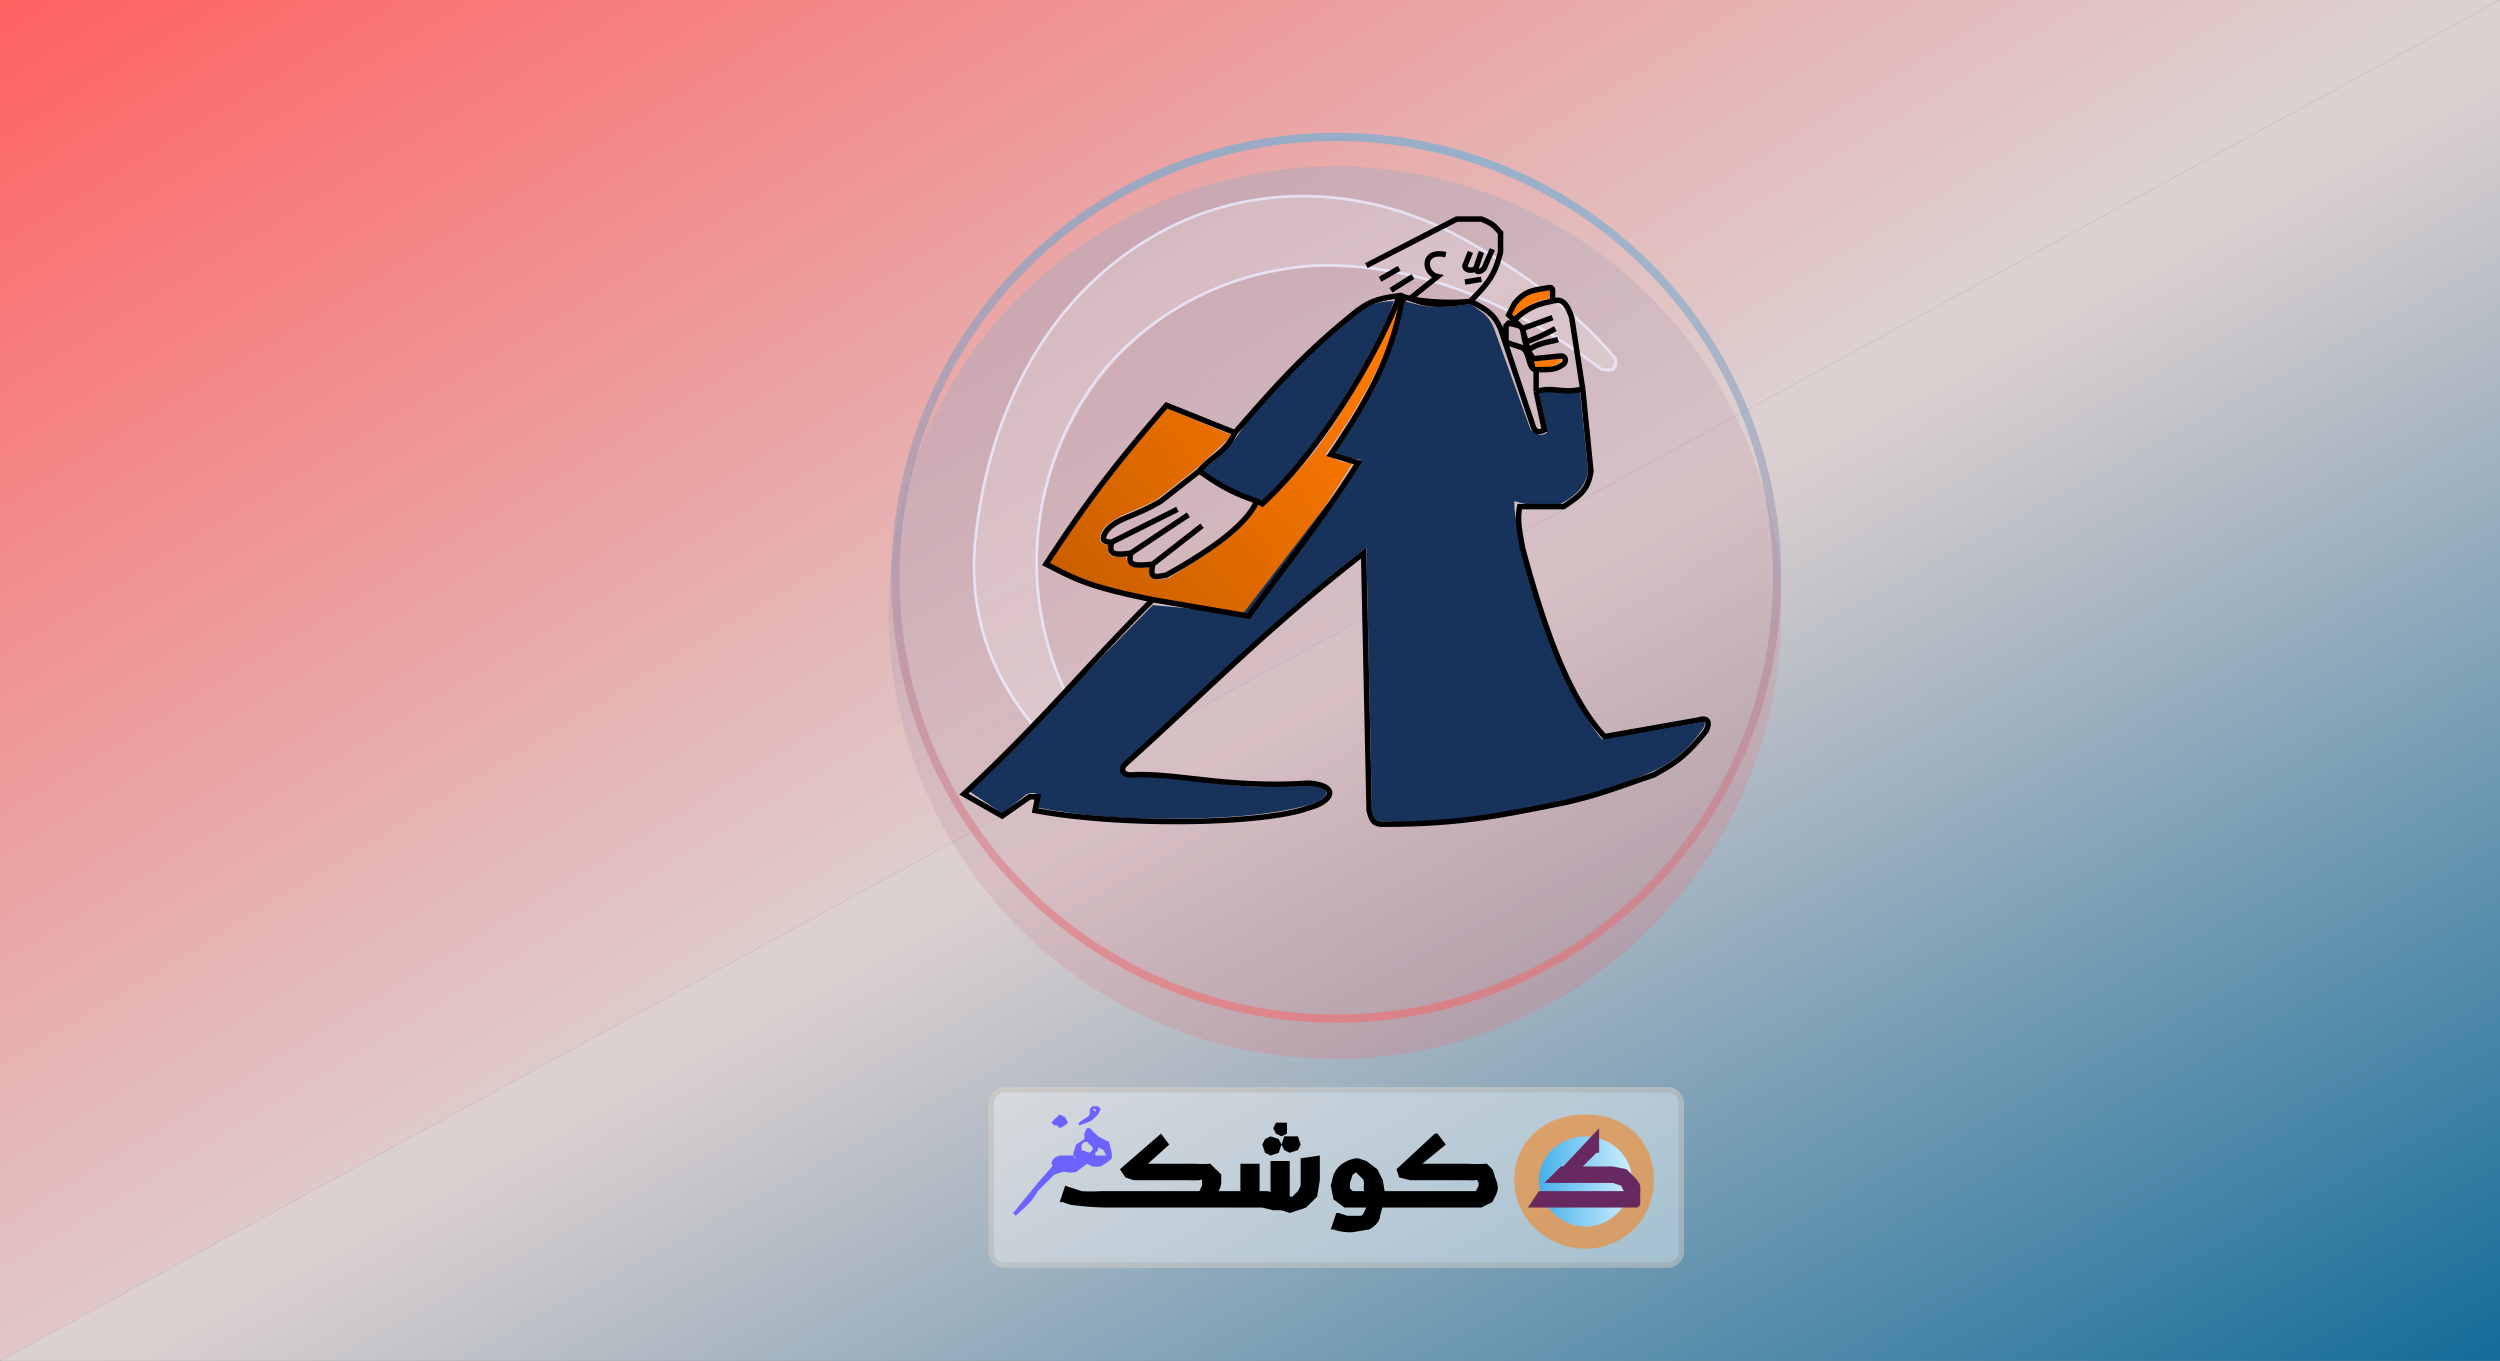
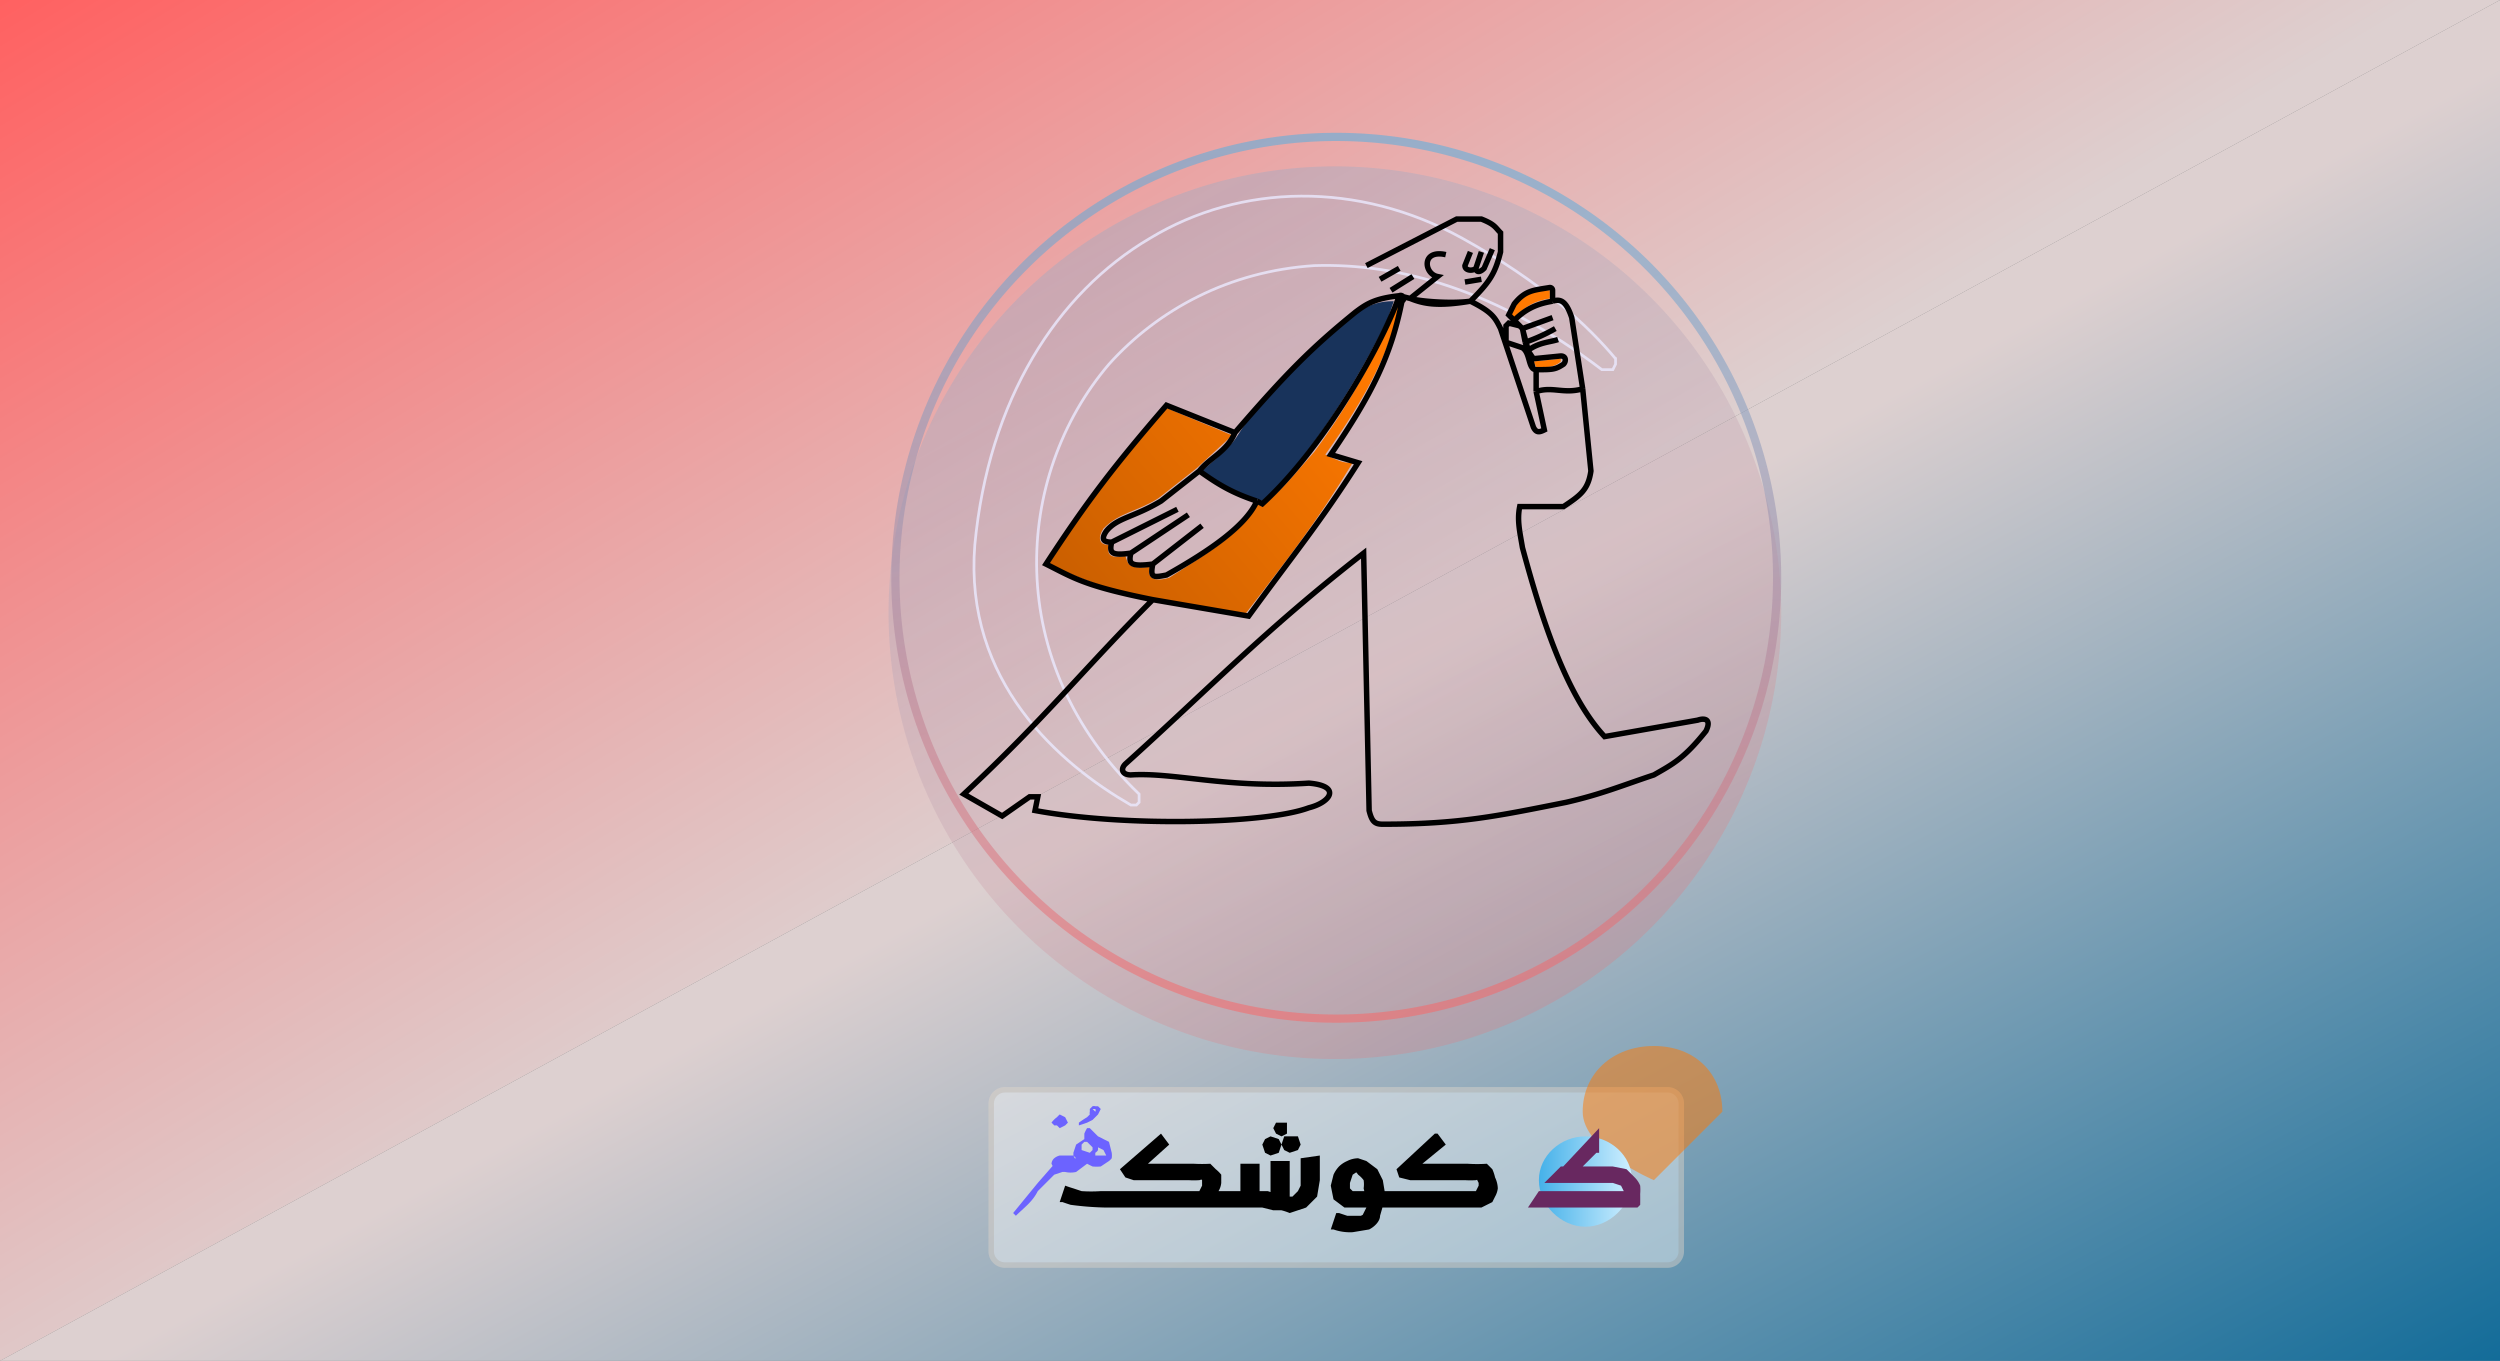
<svg xmlns="http://www.w3.org/2000/svg" fill="none" viewBox="0 0 913 497">
  <rect x="0" y="0" width="913" height="497" fill="#808080" stroke="none" />
  <path fill="url(#a)" d="M0 0h913L0 497V0Z" />
  <path fill="url(#b)" d="M913 497H0L913 0v497Z" />
  <path fill="url(#c)" fill-opacity=".2" d="M650 211a163 163 0 1 1-325 0 163 163 0 0 1 325 0Z" />
  <path stroke="url(#d)" stroke-opacity=".5" stroke-width="3" d="M649 211a161 161 0 1 1-322 0 161 161 0 0 1 322 0Z" />
-   <path fill="#fff" fill-opacity=".2" d="M590 131c3 3-2 7-5 4-154-114-268 59-169 155 2 2 0 6-3 4-26-14-62-45-57-95C365 92 457 44 534 87c30 16 46 32 56 44Z" />
  <path stroke="#EBEAFF" stroke-opacity=".8" d="M590 131v2l-1 2h-4c-38-29-74-39-105-38-31 2-57 16-75 36-35 41-39 109 11 157v3l-1 1h-2c-26-15-61-45-57-95 5-53 30-92 64-112 33-20 76-21 114 0 29 16 46 32 56 44Z" />
  <path fill="url(#e)" d="m426 149 24 10-13 12-14 11c-8 5-14 5-20 11-2 3-2 6 2 6-1 4 1 5 6 4 1 3 1 5 9 4-1 3 0 6 7 4 17-11 26-16 32-27l2 1c9-8 11-11 19-20 17-23 25-42 31-55-2 16-12 35-27 56 6 3 7 3 10 3-14 23-23 34-39 55-30-4-47-6-72-18 15-24 25-36 43-57Z" />
-   <path fill="#18335B" d="M497 168c-5-1-7-1-10-3 15-21 21-33 26-55 7 2 11 3 24 1 4 3 7 4 9 10l13 36c2 1 3 3 6 1l-3-15h15l3 29c-1 5-3 8-10 12-6 1-10 1-17-1 0 17 18 71 32 87l35-6c3-1 3 0 2 2-5 7-10 12-19 16-34 14-66 19-98 18-3 0-3-1-4-4l-2-96c-34 26-57 51-88 78-3 2-2 5 2 5l22 2c18 2 22 3 43 2 5 0 10 2 3 6-12 4-30 6-55 6-18 0-30-1-47-4v-3c1-2-1-3-4-2l-9 7-12-8 67-68 33 3 43-56Z" />
  <path fill="#18335B" d="M495 114c6-3 9-4 14-4l-2 6c-7 15-26 49-46 67-9-3-13-5-22-11 2-2 10-8 13-13 10-16 26-30 43-45Z" />
  <path fill="#FF7900" d="M552 115c1-6 6-9 14-9v3c-6 1-9 3-13 7l-1-1Zm8 17 10-1v1c-3 3-9 2-9 2l-1-2Z" />
  <path stroke="#000" stroke-width="2" d="m556 120 4 15m18 7 3 30c-1 7-4 9-10 13h-16c-1 5 0 9 1 15 7 26 16 54 30 69l34-6c3-1 5 0 3 4-8 10-12 12-19 16-12 4-19 7-32 10-25 5-39 8-67 8-3 0-4-1-5-5l-2-94c-36 28-57 50-87 77-2 2-1 4 2 4 16-1 35 5 65 3 12 1 8 7 0 9-16 6-68 7-100 1l1-5h-3l-10 7-14-8c30-28 44-46 69-71m157-77-4-26c-2-6-4-7-7-6m11 32c-7 2-11-1-17 1m6-33v-4a1 1 0 0 0-1-1c-6 1-9 1-13 6l-2 4 2 2m14-7c-6 1-10 3-14 7m2 2-4-1-1 1v6l6 2c3 2 2 8 5 8m-6-16-2-2m2 2 1 1m5 15v8m0-8c6 0 7 0 10-2 1-1 1-3-1-3l-10 1-2-3m3 15 3 14c-2 1-3 1-4-1l-6-18-6-18c-2-4-3-6-11-10m0 0c-12 2-17 1-22-1m22 1c7-7 9-10 11-18v-7c-2-2-2-3-7-5h-9l-33 17m38 13c-7 1-19 0-22-1m-4-1c-9 1-12 3-16 6-16 13-25 22-44 44m60-50c-5 15-26 54-50 76l-2-1m52-75a1 1 0 0 1 1 2c-4 20-11 34-26 56l10 3c-14 22-24 34-40 56l-35-6m90-111 4 1m-77 63c4-5 10-7 13-14m-13 14c7 5 12 8 21 11m-21-11-14 11c-10 6-16 6-20 11-2 3-1 4 2 4m45-40-25-10c-19 22-29 35-44 58 10 5 14 8 39 13m135-99 11-4m-11 4 1 5m0 0a66 66 0 0 0 11-5m-11 5 1 3m0 0c4-3 8-3 11-4m-110 59c-4 9-17 18-33 27-5 1-6 1-5-4m0 0 18-14m-18 14c-8 1-9 0-8-4m0 0 21-14m-21 14c-7 1-8 0-7-4m0 0 24-12m85-77 10-8c-5-1-6-10 3-8m-17 5-7 4m12-1-8 5m37-15-3 7c-2 2-3 1-3 0m0 0 2-6m-2 6c-1 1-4 1-4-1l2-5m4 10-6 1" />
  <path fill="#fff" fill-opacity=".4" d="M361 403a6 6 0 0 1 6-6h242a6 6 0 0 1 6 6v54a6 6 0 0 1-6 6H367a6 6 0 0 1-6-6v-54Z" />
  <path stroke="#663203" stroke-opacity=".1" stroke-width="2" d="M362 403a5 5 0 0 1 5-5h242a5 5 0 0 1 5 5v54a5 5 0 0 1-5 5H367a5 5 0 0 1-5-5v-54Z" />
  <path fill="#000" d="m435 441 3-6h12v6h-15Zm-18-14-1-2h20a54 54 0 0 0 6 0l2 2a13 13 0 0 1 2 2v3a7 7 0 0 1-1 3c0 2-1 2-2 3l-1 3h-38a110 110 0 0 1-13-1 94 94 0 0 1-3-1 15 15 0 0 1-1 0l2-6a46 46 0 0 0 3 1l3 1a52 52 0 0 0 7 0h36l1-2v-2l-1-1h3a54 54 0 0 1-3 1 32 32 0 0 1-4 0h-20l-3-1-2-3 15-13 3 4-10 9Zm54 16a22 22 0 0 0-3-1h-3l-4-1h-12v-5l1-1h6l-2 1-1-1v-10h7v13l-3-3h6l3 1-2 3v-15h7v16l-2-3h3l2-2 1-2v5-15l7-1v9l-1 6-4 4-6 2Zm-3-28-2-1-1-2 1-2h4v4l-2 1Zm3 6-2-1-1-2 1-3h5l1 3-1 2-3 1Zm-7 1-2-1-1-3 1-2 2-1 3 1 1 2-1 3-3 1Zm22 11 1-4a11 11 0 0 1 2-3 10 10 0 0 1 3-2 9 9 0 0 1 4-1l3 1 4 3 2 4 1 6-2 7c0 2-2 4-4 5l-6 1a18 18 0 0 1-7-1h-1l2-6h1l3 1h5l2-1-2 2 1-2 1-2a33 33 0 0 0-1-7 10 10 0 0 0 0-3 10 10 0 0 0-2-2 8 8 0 0 0-2-2h3l-3 2-1 3v2l1 1h14v6h-17l-4-3-1-5Zm21 8v-5l1-1h31l1-2v-1l-1-2h3a54 54 0 0 1-3 1 32 32 0 0 1-4 0h-20l-4-1-1-3 14-13h1l3 4-11 9-1-2h20a54 54 0 0 0 7 0l2 2a15 15 0 0 1 1 3 10 10 0 0 1 1 4 8 8 0 0 1-1 3l-1 2-4 2h-34Z" />
  <path fill="#6C63FF" d="m371 444-1-1 9-11 7-8 5-2 1 1v1a3 3 0 0 1-1 2 5 5 0 0 1-1 2h-2l-3 1-6 6c-2 4-5 6-8 9Zm16-32-1-1a59 59 0 0 0-1 0 9 9 0 0 0-1-1 9 9 0 0 1 2-2 18 18 0 0 1 1-1l2 1 1 2-1 1-2 1Zm1 16a13 13 0 0 1-1 0 14 14 0 0 0-2-1l-1-2a3 3 0 0 1 1-2 5 5 0 0 1 2-1h5l1 2a3 3 0 0 1-1 2 5 5 0 0 1-2 1l-2 1Zm6-17v-1a36 36 0 0 1 3-2l1-1a2 2 0 0 1 0-1v-1l1-1a2 2 0 0 1 1 0h1l1 1-1 2-2 2-2 1a73 73 0 0 1-3 1Zm6-5a1 1 0 0 0 0-1h-1l1 1Zm-11 22h-1v-2l1-1 1-2h3l-1-1v-1l1-3 3-2v-2a13 13 0 0 1 1-2h1l3 3a27 27 0 0 1 2 1l2 1 1 4a7 7 0 0 1 0 2 6 6 0 0 1-1 1l-3 2a16 16 0 0 1-3 0 69 69 0 0 1-2-1l-4 3a9 9 0 0 1-4 0Zm9-7 1-1v-1l-1-1-1-1h-1l-1 1v2l3 1Zm6 1-1-2-2-1v1a3 3 0 0 1-1 1 10 10 0 0 1 0 1 768 768 0 0 1 4 0Z" />
-   <path fill="#FF7900" fill-opacity=".5" d="M604 431c0 14-11 25-25 25s-26-11-26-25 11-24 26-24 25 10 25 24Z" />
+   <path fill="#FF7900" fill-opacity=".5" d="M604 431s-26-11-26-25 11-24 26-24 25 10 25 24Z" />
  <path fill="url(#f)" d="M596 431c0 9-8 17-17 17s-17-8-17-17 8-16 17-16 17 7 17 16Z" />
  <path fill="#682860" d="m558 441 4-6h31l-1-2-3-1h-25l6-6h19l5 1 3 3a9 9 0 0 1 2 3 17 17 0 0 1 0 3 132 132 0 0 1 0 4l-1 1h-40Zm14-9-3-4 15-16v9h-1l-11 11Z" />
  <defs>
    <linearGradient id="a" x1="0" x2="239" y1="0" y2="393.5" gradientUnits="userSpaceOnUse">
      <stop stop-color="#FF6161" />
      <stop offset="1" stop-color="#DDD0D0" />
    </linearGradient>
    <linearGradient id="b" x1="715.5" x2="913" y1="131" y2="497" gradientUnits="userSpaceOnUse">
      <stop stop-color="#DDD0D0" />
      <stop offset="1" stop-color="#136C99" />
    </linearGradient>
    <linearGradient id="c" x1="568.5" x2="431" y1="339.8" y2="57.8" gradientUnits="userSpaceOnUse">
      <stop stop-color="#FF6161" />
      <stop offset="1" stop-color="#45B1E8" />
    </linearGradient>
    <linearGradient id="d" x1="487.5" x2="487.5" y1="48.2" y2="373.2" gradientUnits="userSpaceOnUse">
      <stop stop-color="#45B1E8" />
      <stop offset="1" stop-color="#FF6161" />
    </linearGradient>
    <linearGradient id="e" x1="383" x2="489.5" y1="213.8" y2="123.3" gradientUnits="userSpaceOnUse">
      <stop stop-color="#C85E00" />
      <stop offset="1" stop-color="#FF7900" />
    </linearGradient>
    <linearGradient id="f" x1="562" x2="596" y1="431" y2="431" gradientUnits="userSpaceOnUse">
      <stop stop-color="#45B1E9" />
      <stop offset="1" stop-color="#CFEFFF" />
    </linearGradient>
  </defs>
</svg>